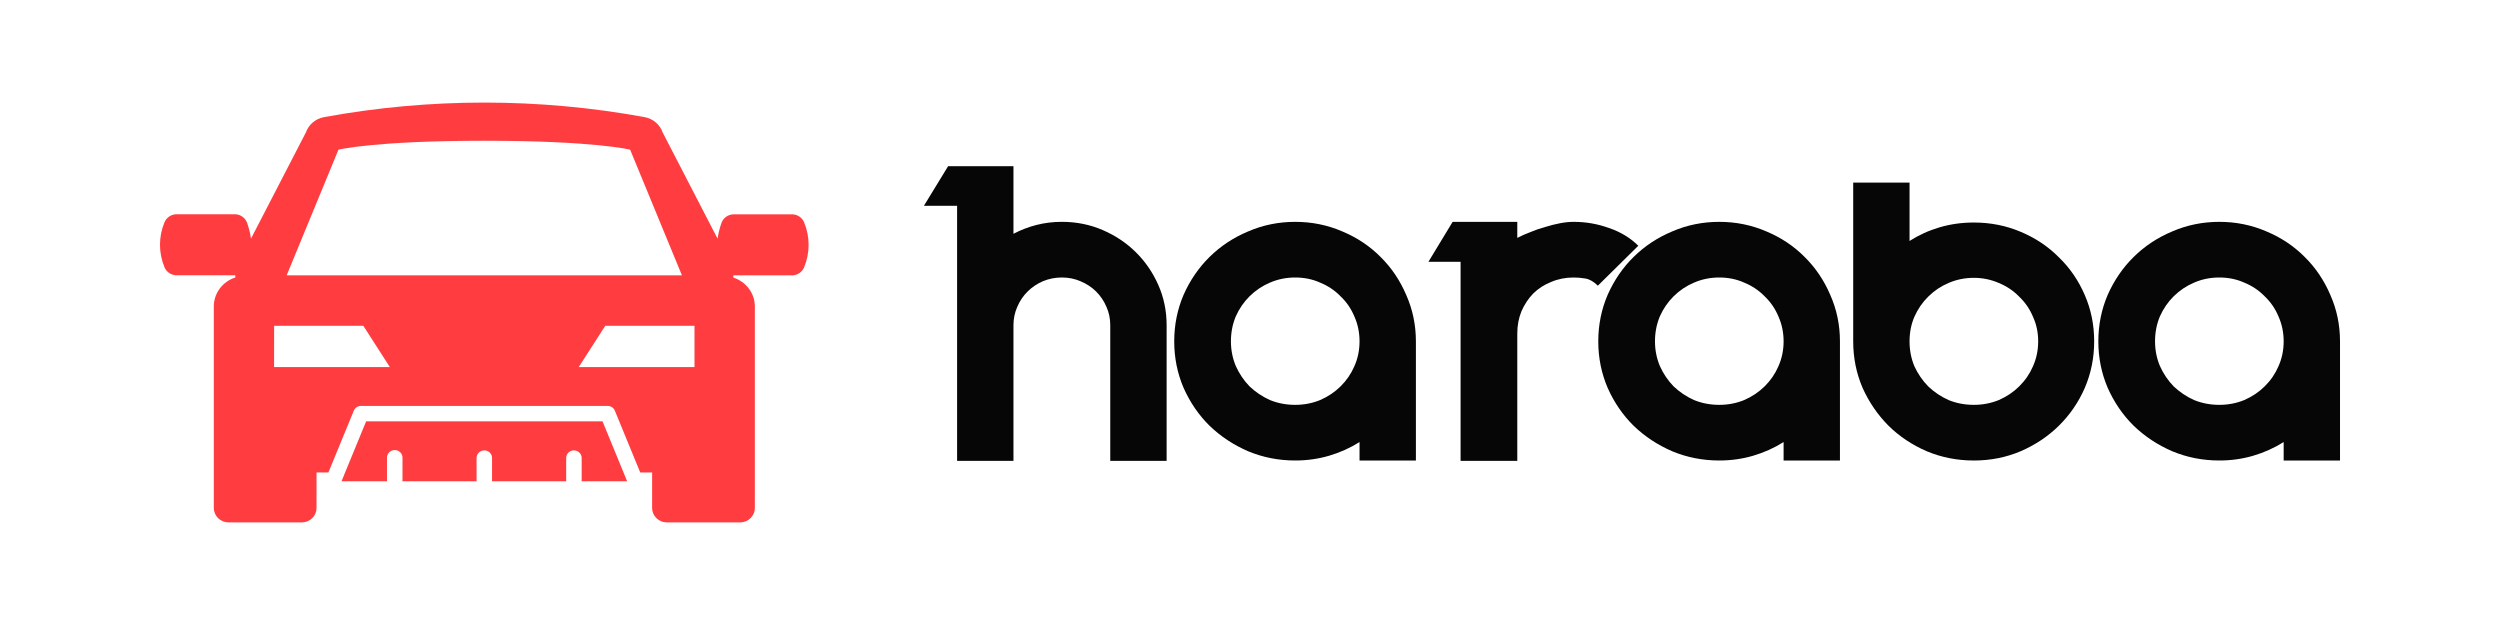
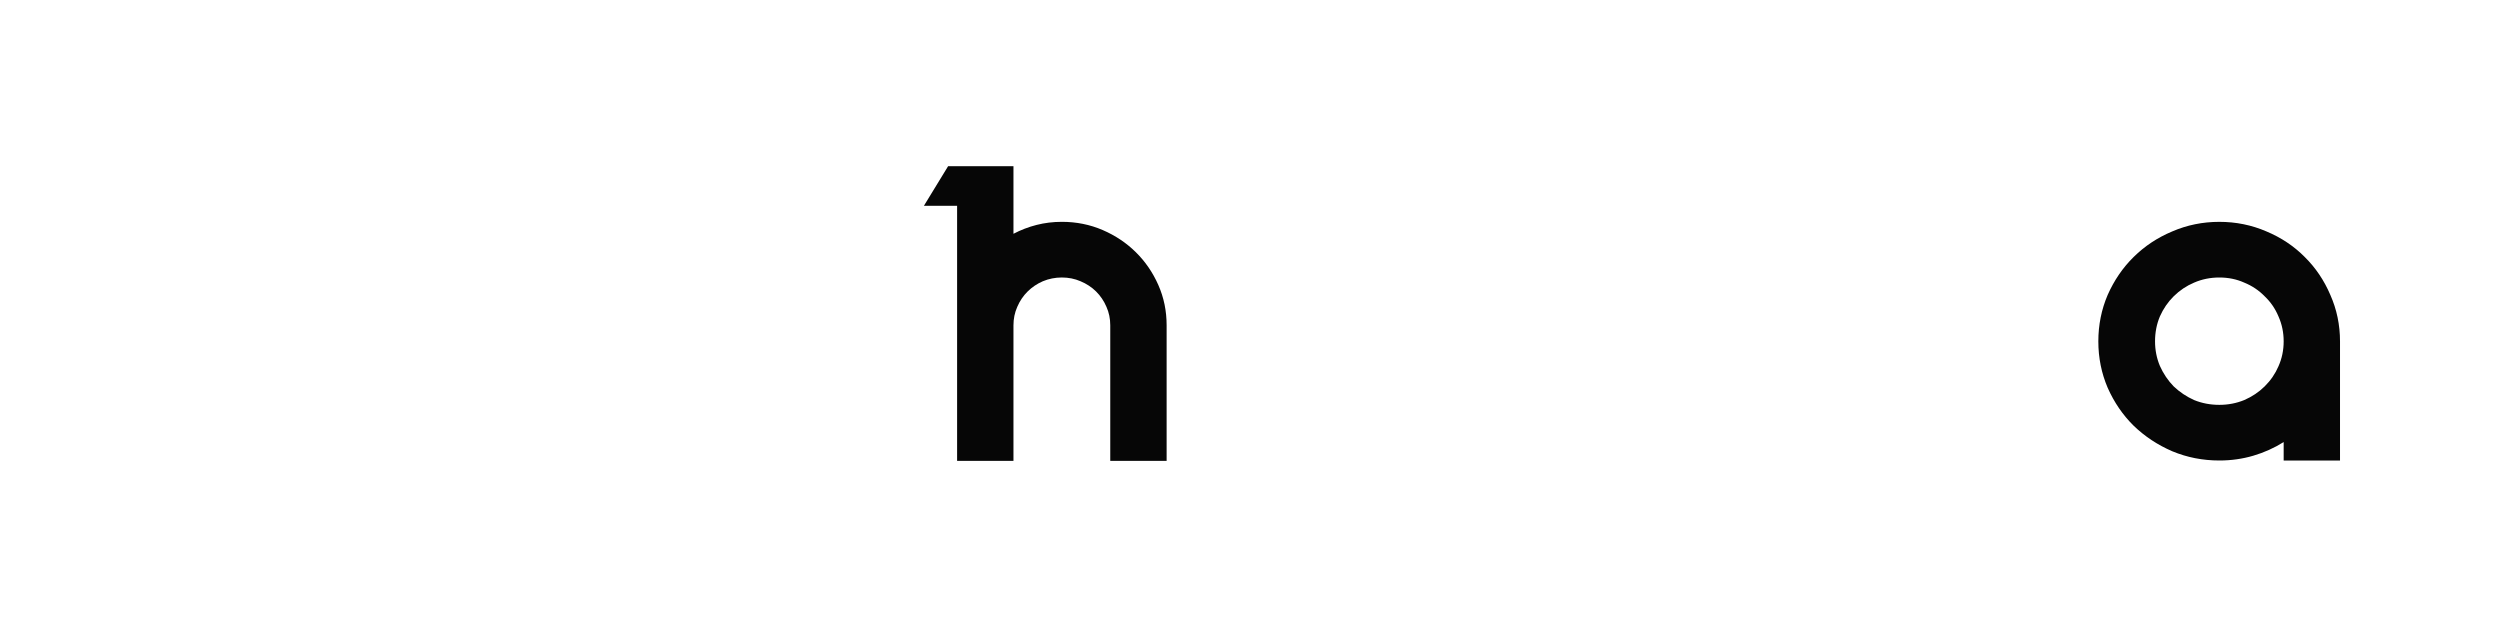
<svg xmlns="http://www.w3.org/2000/svg" width="200" height="50" viewBox="0 0 200 50" fill="none">
  <path d="M84.949 17.747C86.111 17.747 87.199 17.966 88.213 18.403C89.227 18.84 90.112 19.432 90.868 20.178C91.624 20.925 92.224 21.799 92.666 22.8C93.109 23.802 93.33 24.876 93.33 26.023V36.867H88.821V26.023C88.821 25.495 88.72 25.004 88.517 24.549C88.314 24.075 88.037 23.665 87.687 23.319C87.337 22.973 86.922 22.7 86.443 22.5C85.981 22.3 85.484 22.199 84.949 22.199C84.414 22.199 83.907 22.3 83.428 22.5C82.967 22.7 82.561 22.973 82.211 23.319C81.86 23.665 81.584 24.075 81.381 24.549C81.178 25.004 81.077 25.495 81.077 26.023V26.679V36.867H76.568V26.679V26.023V20.943V16.463H73.913L75.849 13.295H76.568H81.077V18.703C81.667 18.394 82.284 18.157 82.93 17.993C83.575 17.829 84.248 17.747 84.949 17.747Z" fill="#060606" />
-   <path d="M113.272 27.335V36.84H108.763V35.365C108.007 35.839 107.196 36.203 106.329 36.458C105.462 36.713 104.559 36.84 103.618 36.84C102.291 36.84 101.037 36.594 99.857 36.103C98.677 35.593 97.644 34.91 96.759 34.054C95.892 33.198 95.201 32.188 94.684 31.022C94.186 29.857 93.938 28.619 93.938 27.308C93.938 25.997 94.186 24.758 94.684 23.593C95.201 22.427 95.892 21.417 96.759 20.561C97.644 19.687 98.677 19.004 99.857 18.512C101.037 18.002 102.291 17.748 103.618 17.748C104.946 17.748 106.2 18.002 107.38 18.512C108.56 19.004 109.584 19.687 110.45 20.561C111.317 21.417 111.999 22.427 112.497 23.593C113.013 24.758 113.272 25.997 113.272 27.308V27.335ZM103.618 32.388C104.319 32.388 104.983 32.261 105.61 32.005C106.237 31.732 106.781 31.368 107.242 30.913C107.721 30.44 108.09 29.902 108.348 29.302C108.625 28.682 108.763 28.018 108.763 27.308C108.763 26.597 108.625 25.933 108.348 25.314C108.09 24.694 107.721 24.157 107.242 23.702C106.781 23.229 106.237 22.864 105.61 22.609C105.001 22.336 104.338 22.2 103.618 22.2C102.899 22.2 102.226 22.336 101.599 22.609C100.991 22.864 100.447 23.229 99.967 23.702C99.506 24.157 99.138 24.694 98.861 25.314C98.603 25.933 98.474 26.597 98.474 27.308C98.474 27.999 98.603 28.655 98.861 29.274C99.138 29.893 99.506 30.44 99.967 30.913C100.447 31.368 100.991 31.732 101.599 32.005C102.226 32.261 102.899 32.388 103.618 32.388Z" fill="#060606" />
-   <path d="M125.892 17.748C126.869 17.748 127.809 17.911 128.713 18.239C129.635 18.549 130.418 19.022 131.064 19.66L127.828 22.855C127.496 22.528 127.164 22.336 126.832 22.282C126.518 22.227 126.205 22.2 125.892 22.2C125.246 22.2 124.647 22.318 124.094 22.555C123.54 22.773 123.061 23.083 122.655 23.483C122.268 23.884 121.955 24.357 121.715 24.904C121.494 25.45 121.383 26.042 121.383 26.679V36.868H116.847V20.943H114.274L116.211 17.748H116.847H119.447H121.383V19.031C121.696 18.867 122.047 18.713 122.434 18.567C122.821 18.403 123.218 18.266 123.623 18.157C124.029 18.03 124.425 17.93 124.813 17.857C125.2 17.784 125.559 17.748 125.892 17.748Z" fill="#060606" />
-   <path d="M147.196 27.335V36.84H142.688V35.365C141.932 35.839 141.12 36.203 140.254 36.458C139.387 36.713 138.483 36.84 137.543 36.84C136.216 36.84 134.962 36.594 133.781 36.103C132.601 35.593 131.569 34.91 130.683 34.054C129.817 33.198 129.125 32.188 128.609 31.022C128.111 29.857 127.862 28.619 127.862 27.308C127.862 25.997 128.111 24.758 128.609 23.593C129.125 22.427 129.817 21.417 130.683 20.561C131.569 19.687 132.601 19.004 133.781 18.512C134.962 18.002 136.216 17.748 137.543 17.748C138.871 17.748 140.125 18.002 141.305 18.512C142.485 19.004 143.508 19.687 144.375 20.561C145.241 21.417 145.924 22.427 146.422 23.593C146.938 24.758 147.196 25.997 147.196 27.308V27.335ZM137.543 32.388C138.244 32.388 138.907 32.261 139.535 32.005C140.161 31.732 140.705 31.368 141.167 30.913C141.646 30.44 142.015 29.902 142.273 29.302C142.549 28.682 142.688 28.018 142.688 27.308C142.688 26.597 142.549 25.933 142.273 25.314C142.015 24.694 141.646 24.157 141.167 23.702C140.705 23.229 140.161 22.864 139.535 22.609C138.926 22.336 138.262 22.2 137.543 22.2C136.824 22.2 136.151 22.336 135.524 22.609C134.915 22.864 134.371 23.229 133.892 23.702C133.431 24.157 133.062 24.694 132.786 25.314C132.528 25.933 132.398 26.597 132.398 27.308C132.398 27.999 132.528 28.655 132.786 29.274C133.062 29.893 133.431 30.44 133.892 30.913C134.371 31.368 134.915 31.732 135.524 32.005C136.151 32.261 136.824 32.388 137.543 32.388Z" fill="#060606" />
-   <path d="M157.909 17.802C159.237 17.802 160.481 18.048 161.643 18.54C162.823 19.032 163.847 19.714 164.713 20.588C165.598 21.444 166.29 22.455 166.788 23.62C167.286 24.767 167.534 25.997 167.534 27.308C167.534 28.619 167.286 29.857 166.788 31.022C166.29 32.169 165.598 33.18 164.713 34.054C163.847 34.91 162.823 35.593 161.643 36.103C160.481 36.595 159.237 36.841 157.909 36.841C156.581 36.841 155.328 36.595 154.147 36.103C152.967 35.593 151.944 34.91 151.077 34.054C150.21 33.18 149.519 32.169 149.003 31.022C148.505 29.857 148.256 28.619 148.256 27.308V14.606H152.764V19.277C153.502 18.804 154.304 18.439 155.171 18.185C156.037 17.93 156.95 17.802 157.909 17.802ZM157.909 32.388C158.61 32.388 159.273 32.261 159.901 32.006C160.527 31.733 161.071 31.368 161.532 30.913C162.012 30.44 162.381 29.903 162.639 29.302C162.915 28.683 163.054 28.018 163.054 27.308C163.054 26.598 162.915 25.942 162.639 25.341C162.381 24.722 162.012 24.185 161.532 23.73C161.071 23.256 160.527 22.892 159.901 22.637C159.273 22.364 158.61 22.227 157.909 22.227C157.19 22.227 156.517 22.364 155.89 22.637C155.281 22.892 154.737 23.256 154.258 23.73C153.797 24.185 153.428 24.722 153.152 25.341C152.893 25.942 152.764 26.598 152.764 27.308C152.764 28.018 152.893 28.683 153.152 29.302C153.428 29.903 153.797 30.44 154.258 30.913C154.737 31.368 155.281 31.733 155.89 32.006C156.517 32.261 157.19 32.388 157.909 32.388Z" fill="#060606" />
  <path d="M187.201 27.335V36.84H182.693V35.365C181.937 35.839 181.125 36.203 180.259 36.458C179.392 36.713 178.489 36.84 177.548 36.84C176.22 36.84 174.967 36.594 173.786 36.103C172.606 35.593 171.574 34.91 170.689 34.054C169.822 33.198 169.131 32.188 168.614 31.022C168.116 29.857 167.867 28.619 167.867 27.308C167.867 25.997 168.116 24.758 168.614 23.593C169.131 22.427 169.822 21.417 170.689 20.561C171.574 19.687 172.606 19.004 173.786 18.512C174.967 18.002 176.22 17.748 177.548 17.748C178.876 17.748 180.13 18.002 181.31 18.512C182.49 19.004 183.513 19.687 184.38 20.561C185.247 21.417 185.929 22.427 186.427 23.593C186.943 24.758 187.201 25.997 187.201 27.308V27.335ZM177.548 32.388C178.249 32.388 178.913 32.261 179.539 32.005C180.167 31.732 180.711 31.368 181.171 30.913C181.651 30.44 182.02 29.902 182.278 29.302C182.554 28.682 182.693 28.018 182.693 27.308C182.693 26.597 182.554 25.933 182.278 25.314C182.02 24.694 181.651 24.157 181.171 23.702C180.711 23.229 180.167 22.864 179.539 22.609C178.931 22.336 178.267 22.2 177.548 22.2C176.829 22.2 176.156 22.336 175.529 22.609C174.921 22.864 174.377 23.229 173.897 23.702C173.436 24.157 173.067 24.694 172.791 25.314C172.532 25.933 172.403 26.597 172.403 27.308C172.403 27.999 172.532 28.655 172.791 29.274C173.067 29.893 173.436 30.44 173.897 30.913C174.377 31.368 174.921 31.732 175.529 32.005C176.156 32.261 176.829 32.388 177.548 32.388Z" fill="#060606" />
-   <path d="M53.338 41.794C53.182 41.792 53.028 41.76 52.885 41.7C52.742 41.64 52.613 41.553 52.504 41.445C52.396 41.336 52.311 41.207 52.253 41.066C52.196 40.925 52.167 40.775 52.169 40.623V37.796H51.218L49.189 32.858C49.144 32.745 49.065 32.648 48.964 32.58C48.861 32.511 48.74 32.474 48.617 32.473H28.876C28.752 32.474 28.631 32.511 28.529 32.579C28.427 32.648 28.348 32.745 28.303 32.858L26.274 37.796H25.323V40.622C25.327 40.928 25.207 41.224 24.988 41.443C24.768 41.663 24.469 41.788 24.155 41.793H18.273C18.117 41.791 17.964 41.759 17.821 41.699C17.678 41.639 17.548 41.553 17.44 41.444C17.331 41.335 17.245 41.206 17.188 41.065C17.13 40.924 17.102 40.774 17.104 40.622V24.53C17.1 24.014 17.265 23.509 17.575 23.09C17.884 22.671 18.323 22.359 18.827 22.2C18.827 22.142 18.819 22.081 18.817 22.023H14.085C13.884 22.014 13.69 21.948 13.526 21.834C13.362 21.721 13.234 21.564 13.159 21.382C12.679 20.227 12.679 18.935 13.159 17.78C13.234 17.598 13.362 17.442 13.526 17.328C13.69 17.215 13.884 17.149 14.085 17.14H18.826C19.027 17.149 19.22 17.215 19.384 17.328C19.548 17.442 19.675 17.599 19.751 17.78C19.906 18.204 20.016 18.642 20.08 19.088C22.165 15.065 24.474 10.588 24.474 10.588C24.583 10.279 24.774 10.004 25.027 9.791C25.28 9.577 25.586 9.433 25.915 9.372C34.395 7.817 43.098 7.817 51.578 9.372C51.906 9.434 52.212 9.58 52.464 9.794C52.715 10.009 52.905 10.285 53.012 10.594C53.012 10.594 55.328 15.071 57.407 19.094C57.471 18.648 57.58 18.21 57.735 17.786C57.811 17.605 57.938 17.448 58.103 17.334C58.267 17.221 58.461 17.155 58.661 17.145H63.402C63.603 17.155 63.797 17.22 63.961 17.334C64.126 17.447 64.253 17.604 64.329 17.786C64.808 18.942 64.808 20.233 64.329 21.389C64.253 21.57 64.126 21.727 63.961 21.841C63.797 21.955 63.603 22.02 63.402 22.029H58.673C58.673 22.088 58.673 22.148 58.663 22.206C59.167 22.365 59.606 22.677 59.916 23.096C60.227 23.515 60.392 24.02 60.388 24.537V40.623C60.392 40.929 60.271 41.225 60.052 41.444C59.833 41.664 59.534 41.79 59.219 41.794H53.338ZM46.298 29.367H55.559V26.063H48.421L46.298 29.367ZM21.926 29.367H31.187L29.067 26.064H21.93L21.926 29.367ZM27.077 11.974L22.934 22.026H54.554L50.411 11.974C50.411 11.974 47.586 11.261 38.746 11.261C29.907 11.261 27.082 11.973 27.082 11.973L27.077 11.974ZM46.523 38.504C46.529 38.472 46.533 38.439 46.533 38.406V36.635C46.533 36.475 46.468 36.321 46.351 36.208C46.235 36.095 46.078 36.031 45.913 36.031C45.749 36.031 45.591 36.095 45.475 36.208C45.359 36.321 45.294 36.475 45.294 36.635V38.402C45.294 38.435 45.298 38.468 45.303 38.501H39.354C39.36 38.468 39.363 38.435 39.364 38.402V36.635C39.364 36.475 39.299 36.322 39.183 36.209C39.067 36.095 38.909 36.031 38.745 36.031C38.581 36.031 38.423 36.095 38.307 36.209C38.191 36.322 38.126 36.475 38.126 36.635V38.402C38.127 38.435 38.13 38.468 38.136 38.501H32.188C32.194 38.468 32.198 38.435 32.199 38.402V36.635C32.203 36.554 32.189 36.472 32.16 36.396C32.13 36.319 32.085 36.249 32.027 36.191C31.969 36.131 31.9 36.084 31.823 36.052C31.746 36.02 31.663 36.004 31.579 36.004C31.495 36.004 31.412 36.02 31.335 36.052C31.258 36.084 31.189 36.131 31.131 36.191C31.073 36.249 31.028 36.319 30.998 36.396C30.969 36.472 30.956 36.554 30.959 36.635V38.402C30.96 38.435 30.963 38.468 30.969 38.501H27.323L27.613 37.787L29.291 33.705H48.201L49.878 37.787L50.169 38.501L46.523 38.504Z" fill="#FF3D41" />
</svg>